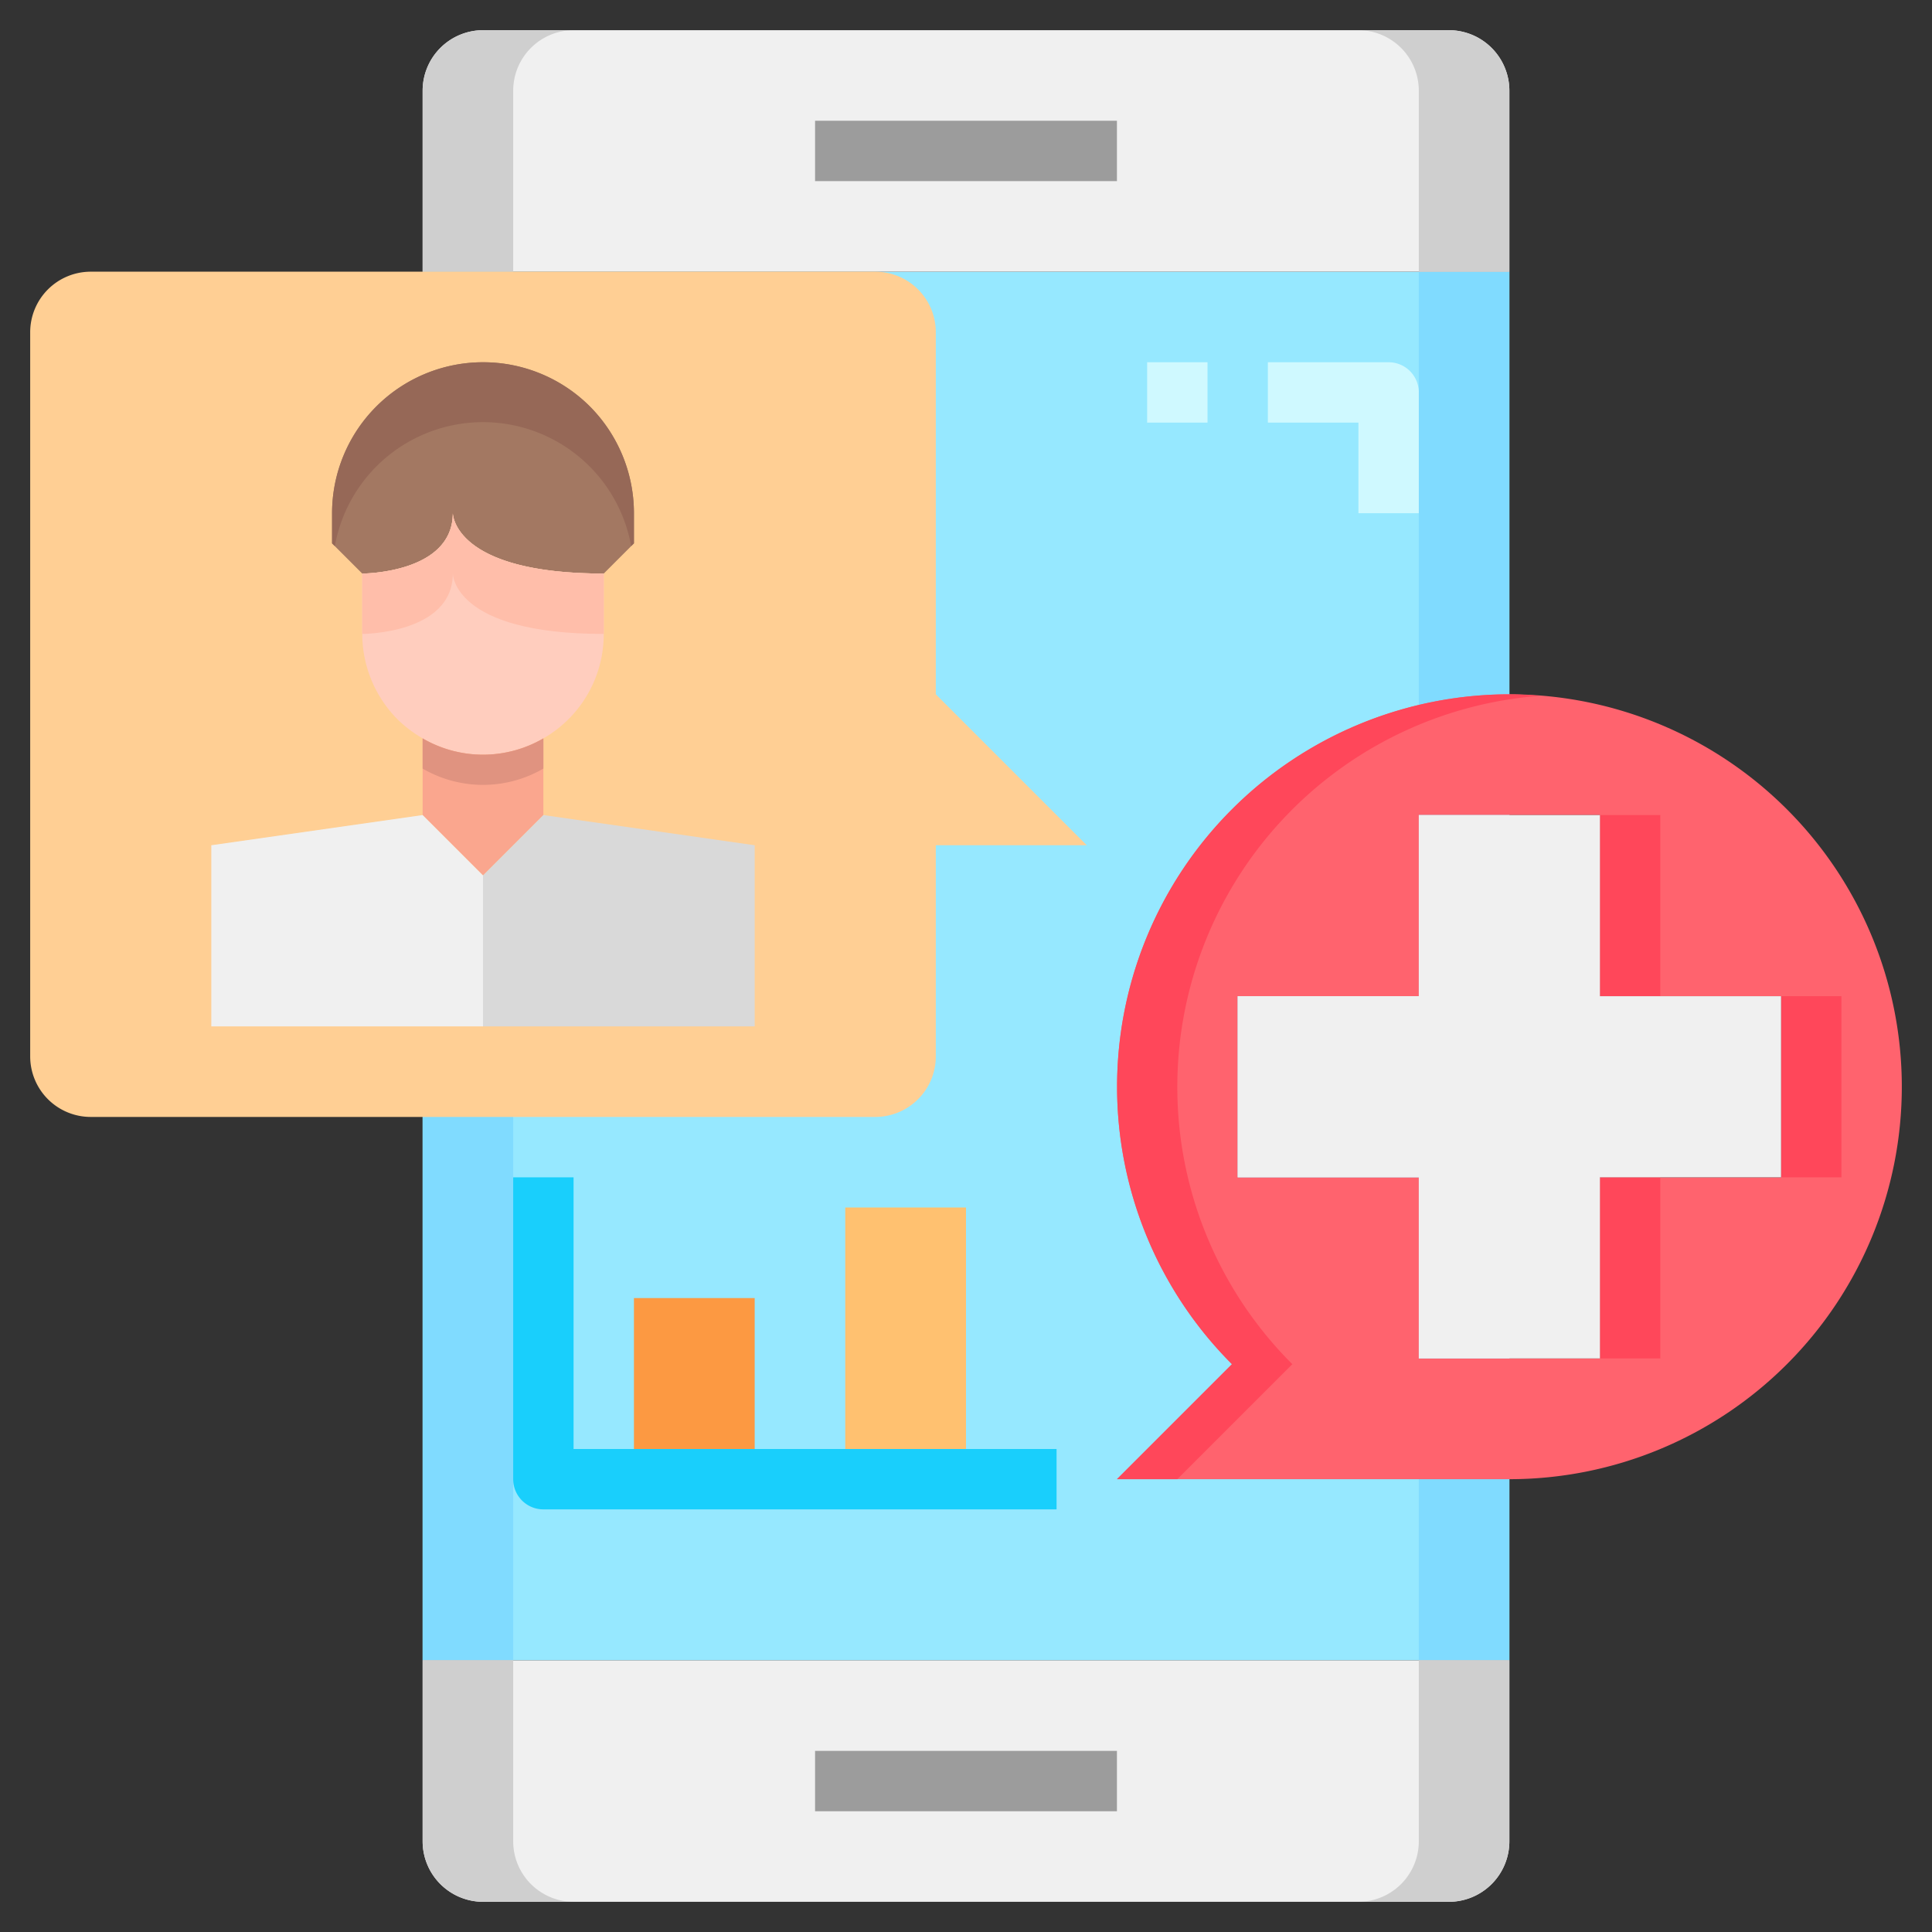
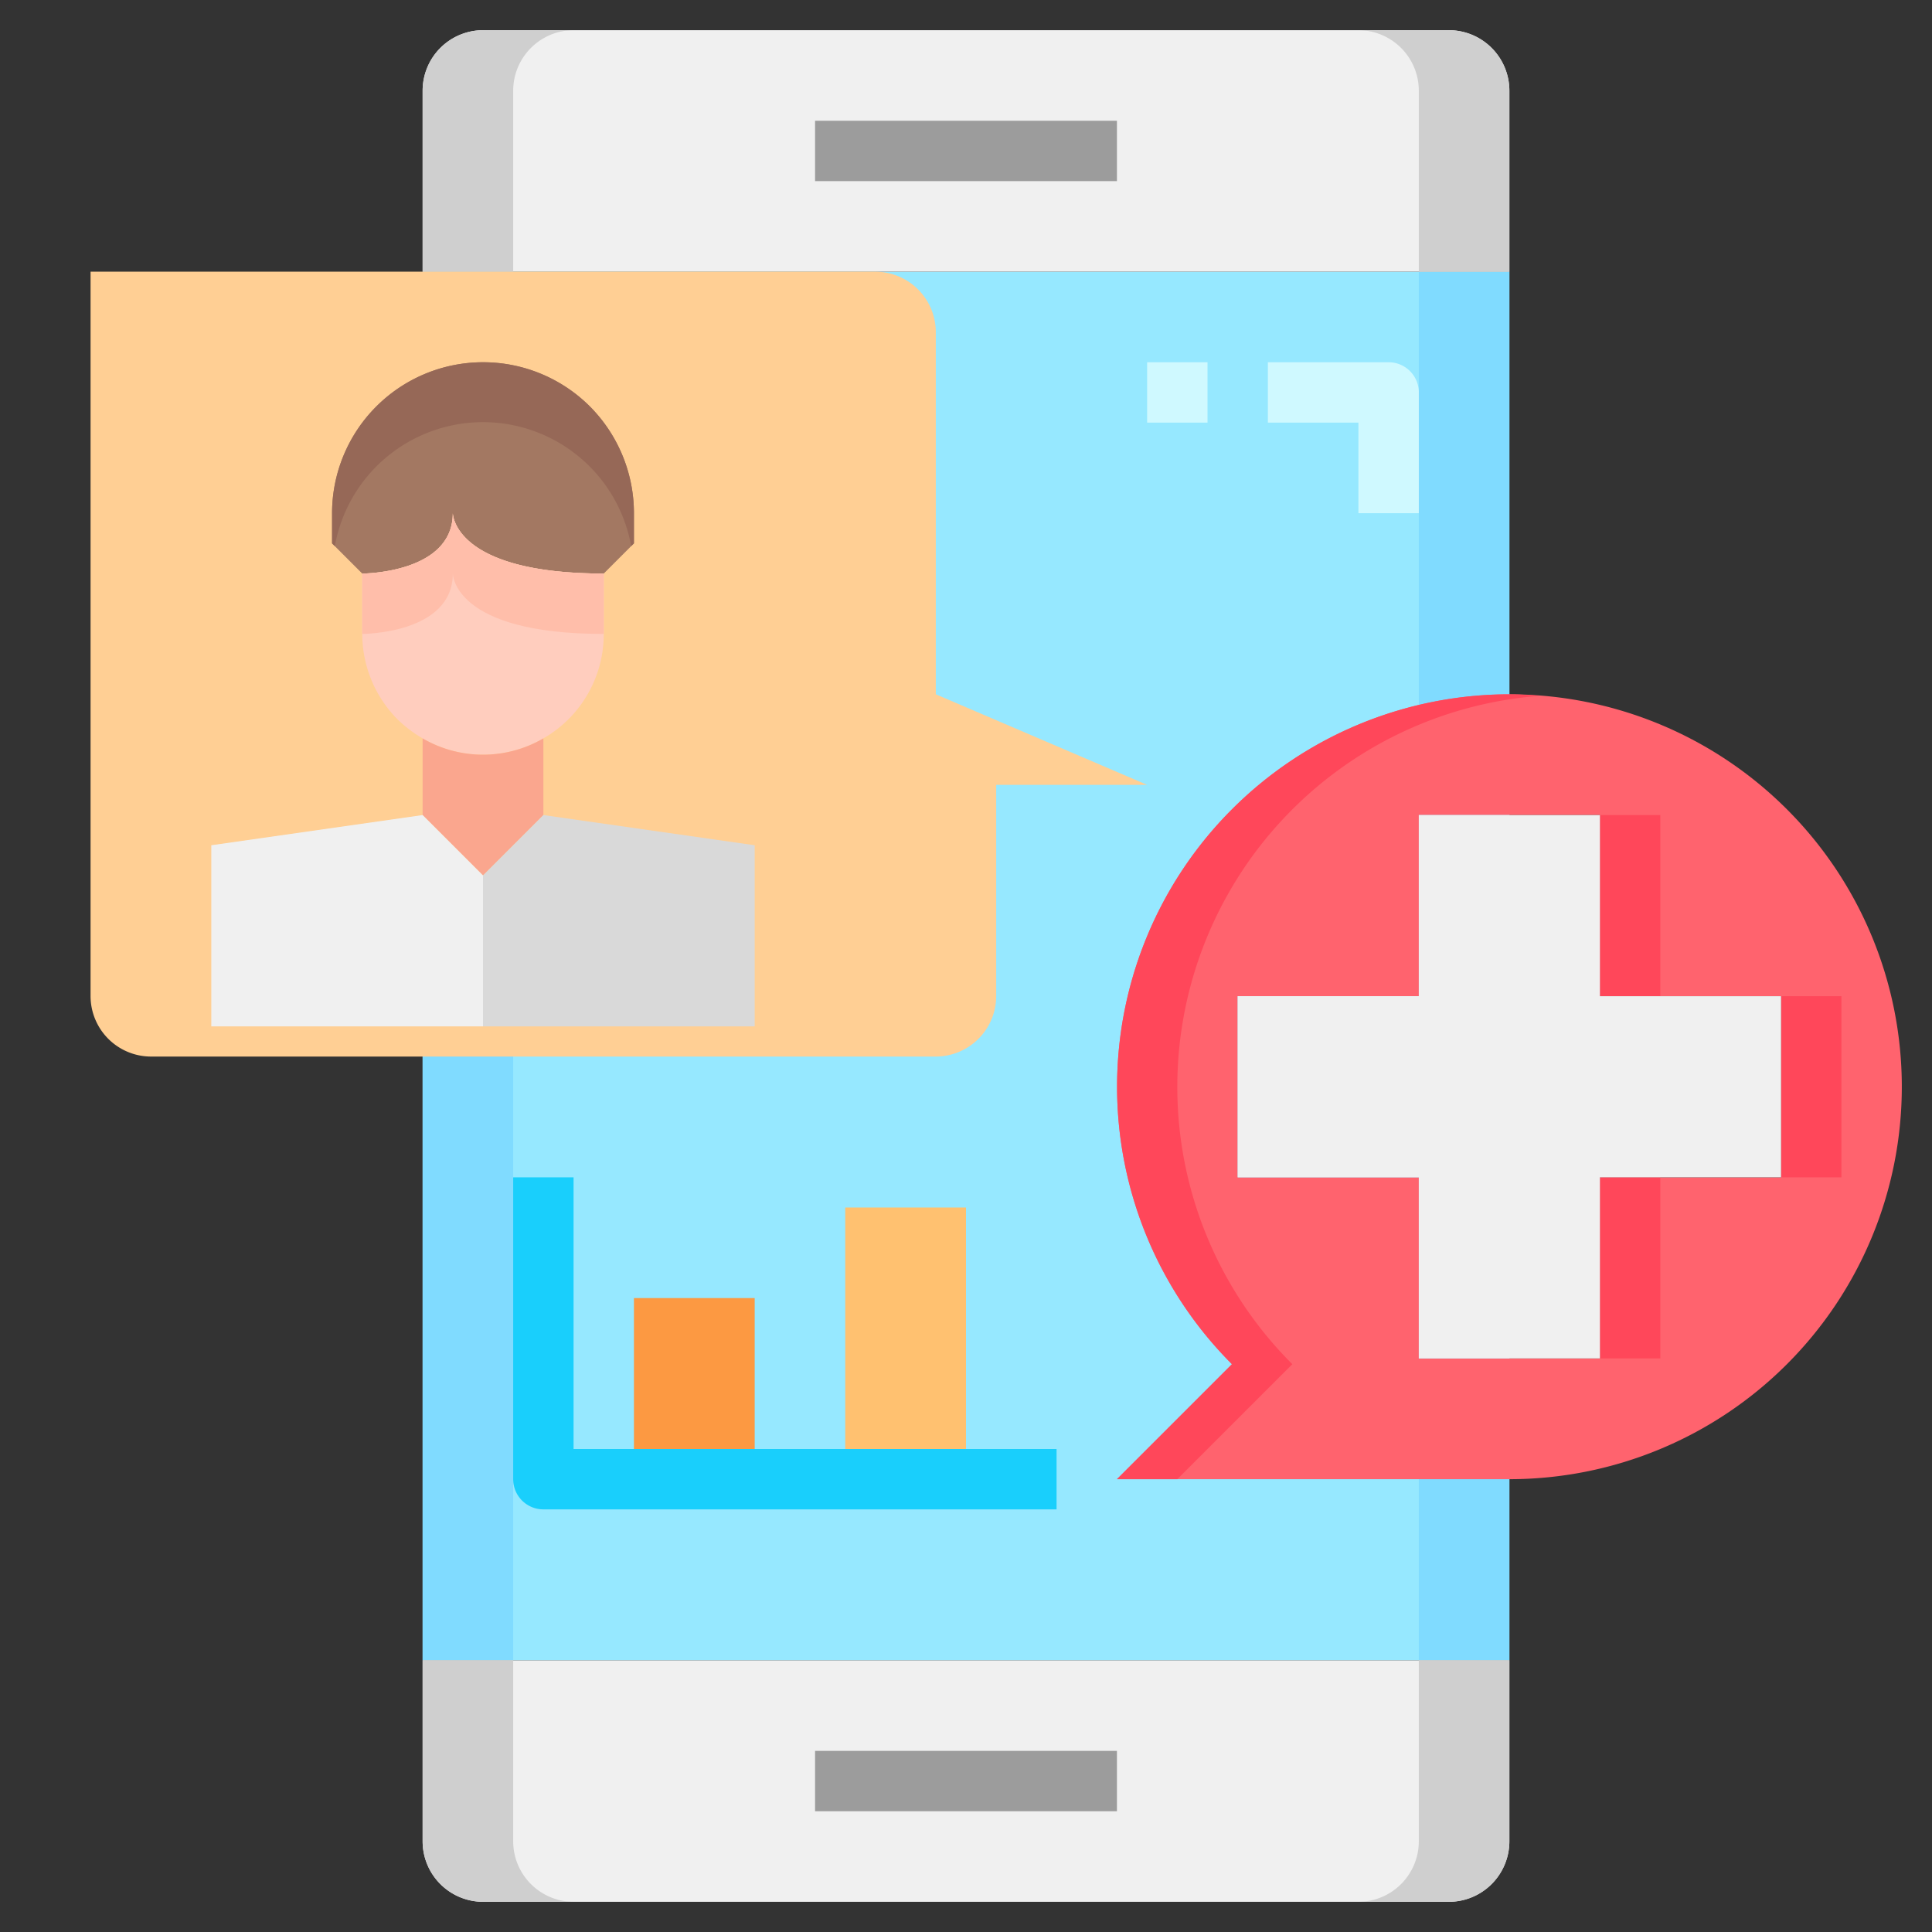
<svg xmlns="http://www.w3.org/2000/svg" height="512" viewBox="0 0 64 64" width="512">
  <rect x="0" y="0" width="64" height="64" fill="#333333" stroke="none" />
  <g data-name="02-call">
    <path d="M14 9h36v46H14z" fill="#96e8ff" />
    <path d="M14 9h3v46h-3zM47 9h3v46h-3z" fill="#80dbff" />
    <path d="M50 55v6a2.006 2.006 0 0 1-2 2H16a2.006 2.006 0 0 1-2-2v-6zM50 3v6H14V3a2.006 2.006 0 0 1 2-2h32a2.006 2.006 0 0 1 2 2z" fill="#f0f0f0" />
    <g fill="#cfcfcf">
      <path d="M17 61v-6h-3v6a2.006 2.006 0 0 0 2 2h3a2.006 2.006 0 0 1-2-2zM19 1h-3a2.006 2.006 0 0 0-2 2v6h3V3a2.006 2.006 0 0 1 2-2zM47 3v6h3V3a2.006 2.006 0 0 0-2-2h-3a2.006 2.006 0 0 1 2 2zM45 63h3a2.006 2.006 0 0 0 2-2v-6h-3v6a2.006 2.006 0 0 1-2 2z" />
    </g>
    <path d="M27 4h10v2H27zM27 58h10v2H27z" fill="#9c9c9c" />
-     <path d="M31 23V11a2.006 2.006 0 0 0-2-2H3a2.006 2.006 0 0 0-2 2v24a2.006 2.006 0 0 0 2 2h26a2.006 2.006 0 0 0 2-2v-7h5z" fill="#ffcf94" />
+     <path d="M31 23V11a2.006 2.006 0 0 0-2-2H3v24a2.006 2.006 0 0 0 2 2h26a2.006 2.006 0 0 0 2-2v-7h5z" fill="#ffcf94" />
    <path d="M21 17v1l-1 1c-5 0-5-2-5-2 0 2-3 2-3 2l-1-1v-1a5 5 0 1 1 10 0z" fill="#a37862" />
    <path d="M19.54 13.46A5.006 5.006 0 0 0 11 17v1l.092.092a4.986 4.986 0 0 1 9.816 0L21 18v-1a5.022 5.022 0 0 0-1.46-3.54z" fill="#966857" />
    <path d="M18 24.46a3.974 3.974 0 0 1-4 0 4.225 4.225 0 0 1-.83-.63A4.025 4.025 0 0 1 12 21v-2s3 0 3-2c0 0 0 2 5 2v2a3.98 3.98 0 0 1-2 3.46z" fill="#ffcdbe" />
    <path d="M15 17c0 2-3 2-3 2v2s3 0 3-2c0 0 0 2 5 2v-2c-5 0-5-2-5-2z" fill="#ffbeaa" />
    <path d="M18 24.46V27l-2 2-2-2v-2.54a3.974 3.974 0 0 0 4 0z" fill="#faa68e" />
-     <path d="M16 25a3.989 3.989 0 0 1-2-.54v1a3.974 3.974 0 0 0 4 0v-1a3.989 3.989 0 0 1-2 .54z" fill="#e09380" />
    <path d="M50 23a13 13 0 0 1 0 26H37l3.81-3.81A13 13 0 0 1 50 23zm9 16v-6h-6v-6h-6v6h-6v6h6v6h6v-6z" fill="#ff636e" />
    <path d="M53 27h2v6h-2zM39 36a12.992 12.992 0 0 1 12-12.949A12.7 12.7 0 0 0 50 23a13 13 0 0 0-9.19 22.19L37 49h2l3.81-3.81A12.962 12.962 0 0 1 39 36zM59 33h2v6h-2zM53 39h2v6h-2z" fill="#ff475a" />
    <path d="M59 33v6h-6v6h-6v-6h-6v-6h6v-6h6v6z" fill="#f0f0f0" />
    <path d="M25 28v6h-9v-5l2-2z" fill="#d9d9d9" />
    <path d="M16 29v5H7v-6l7-1z" fill="#f0f0f0" />
    <path d="M21 49v-6h4v6" fill="#fc9942" />
    <path d="M28 49v-9h4v9" fill="#ffc170" />
    <path d="M35 50H18a1 1 0 0 1-1-1V39h2v9h16z" fill="#19cffc" />
    <path d="M47 17h-2v-3h-3v-2h4a1 1 0 0 1 1 1zM38 12h2v2h-2z" fill="#cff9ff" />
  </g>
</svg>